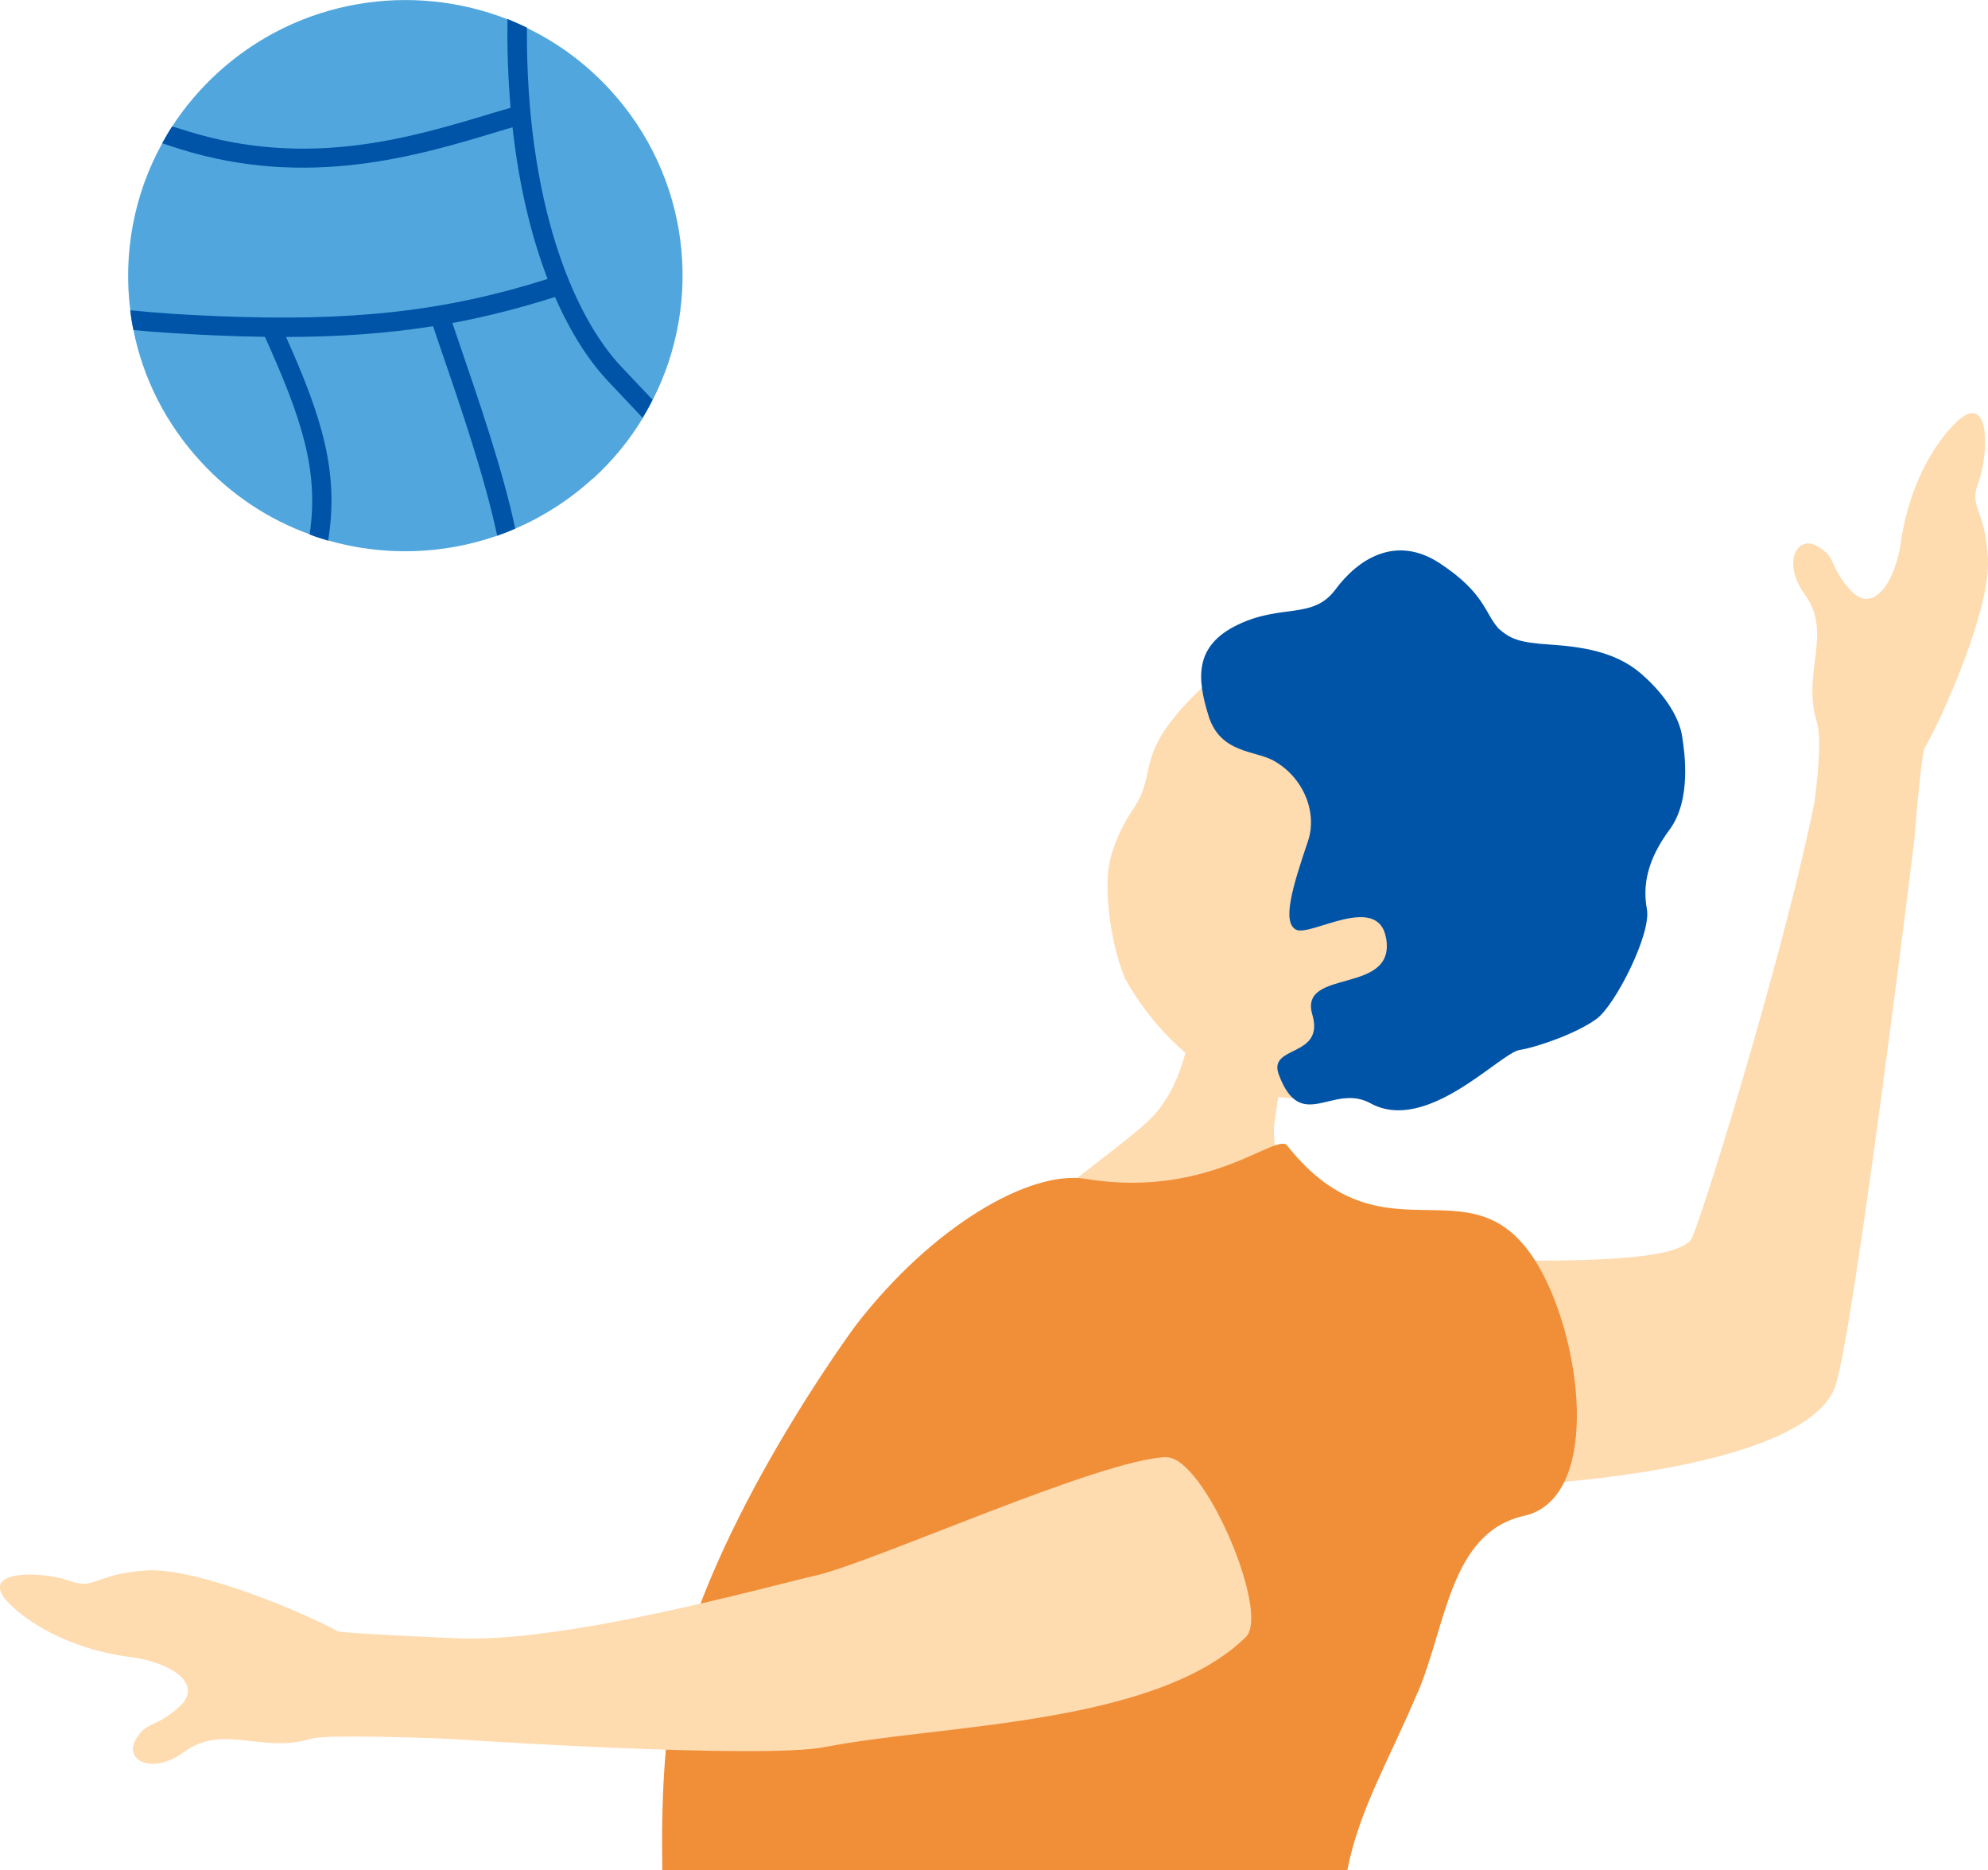
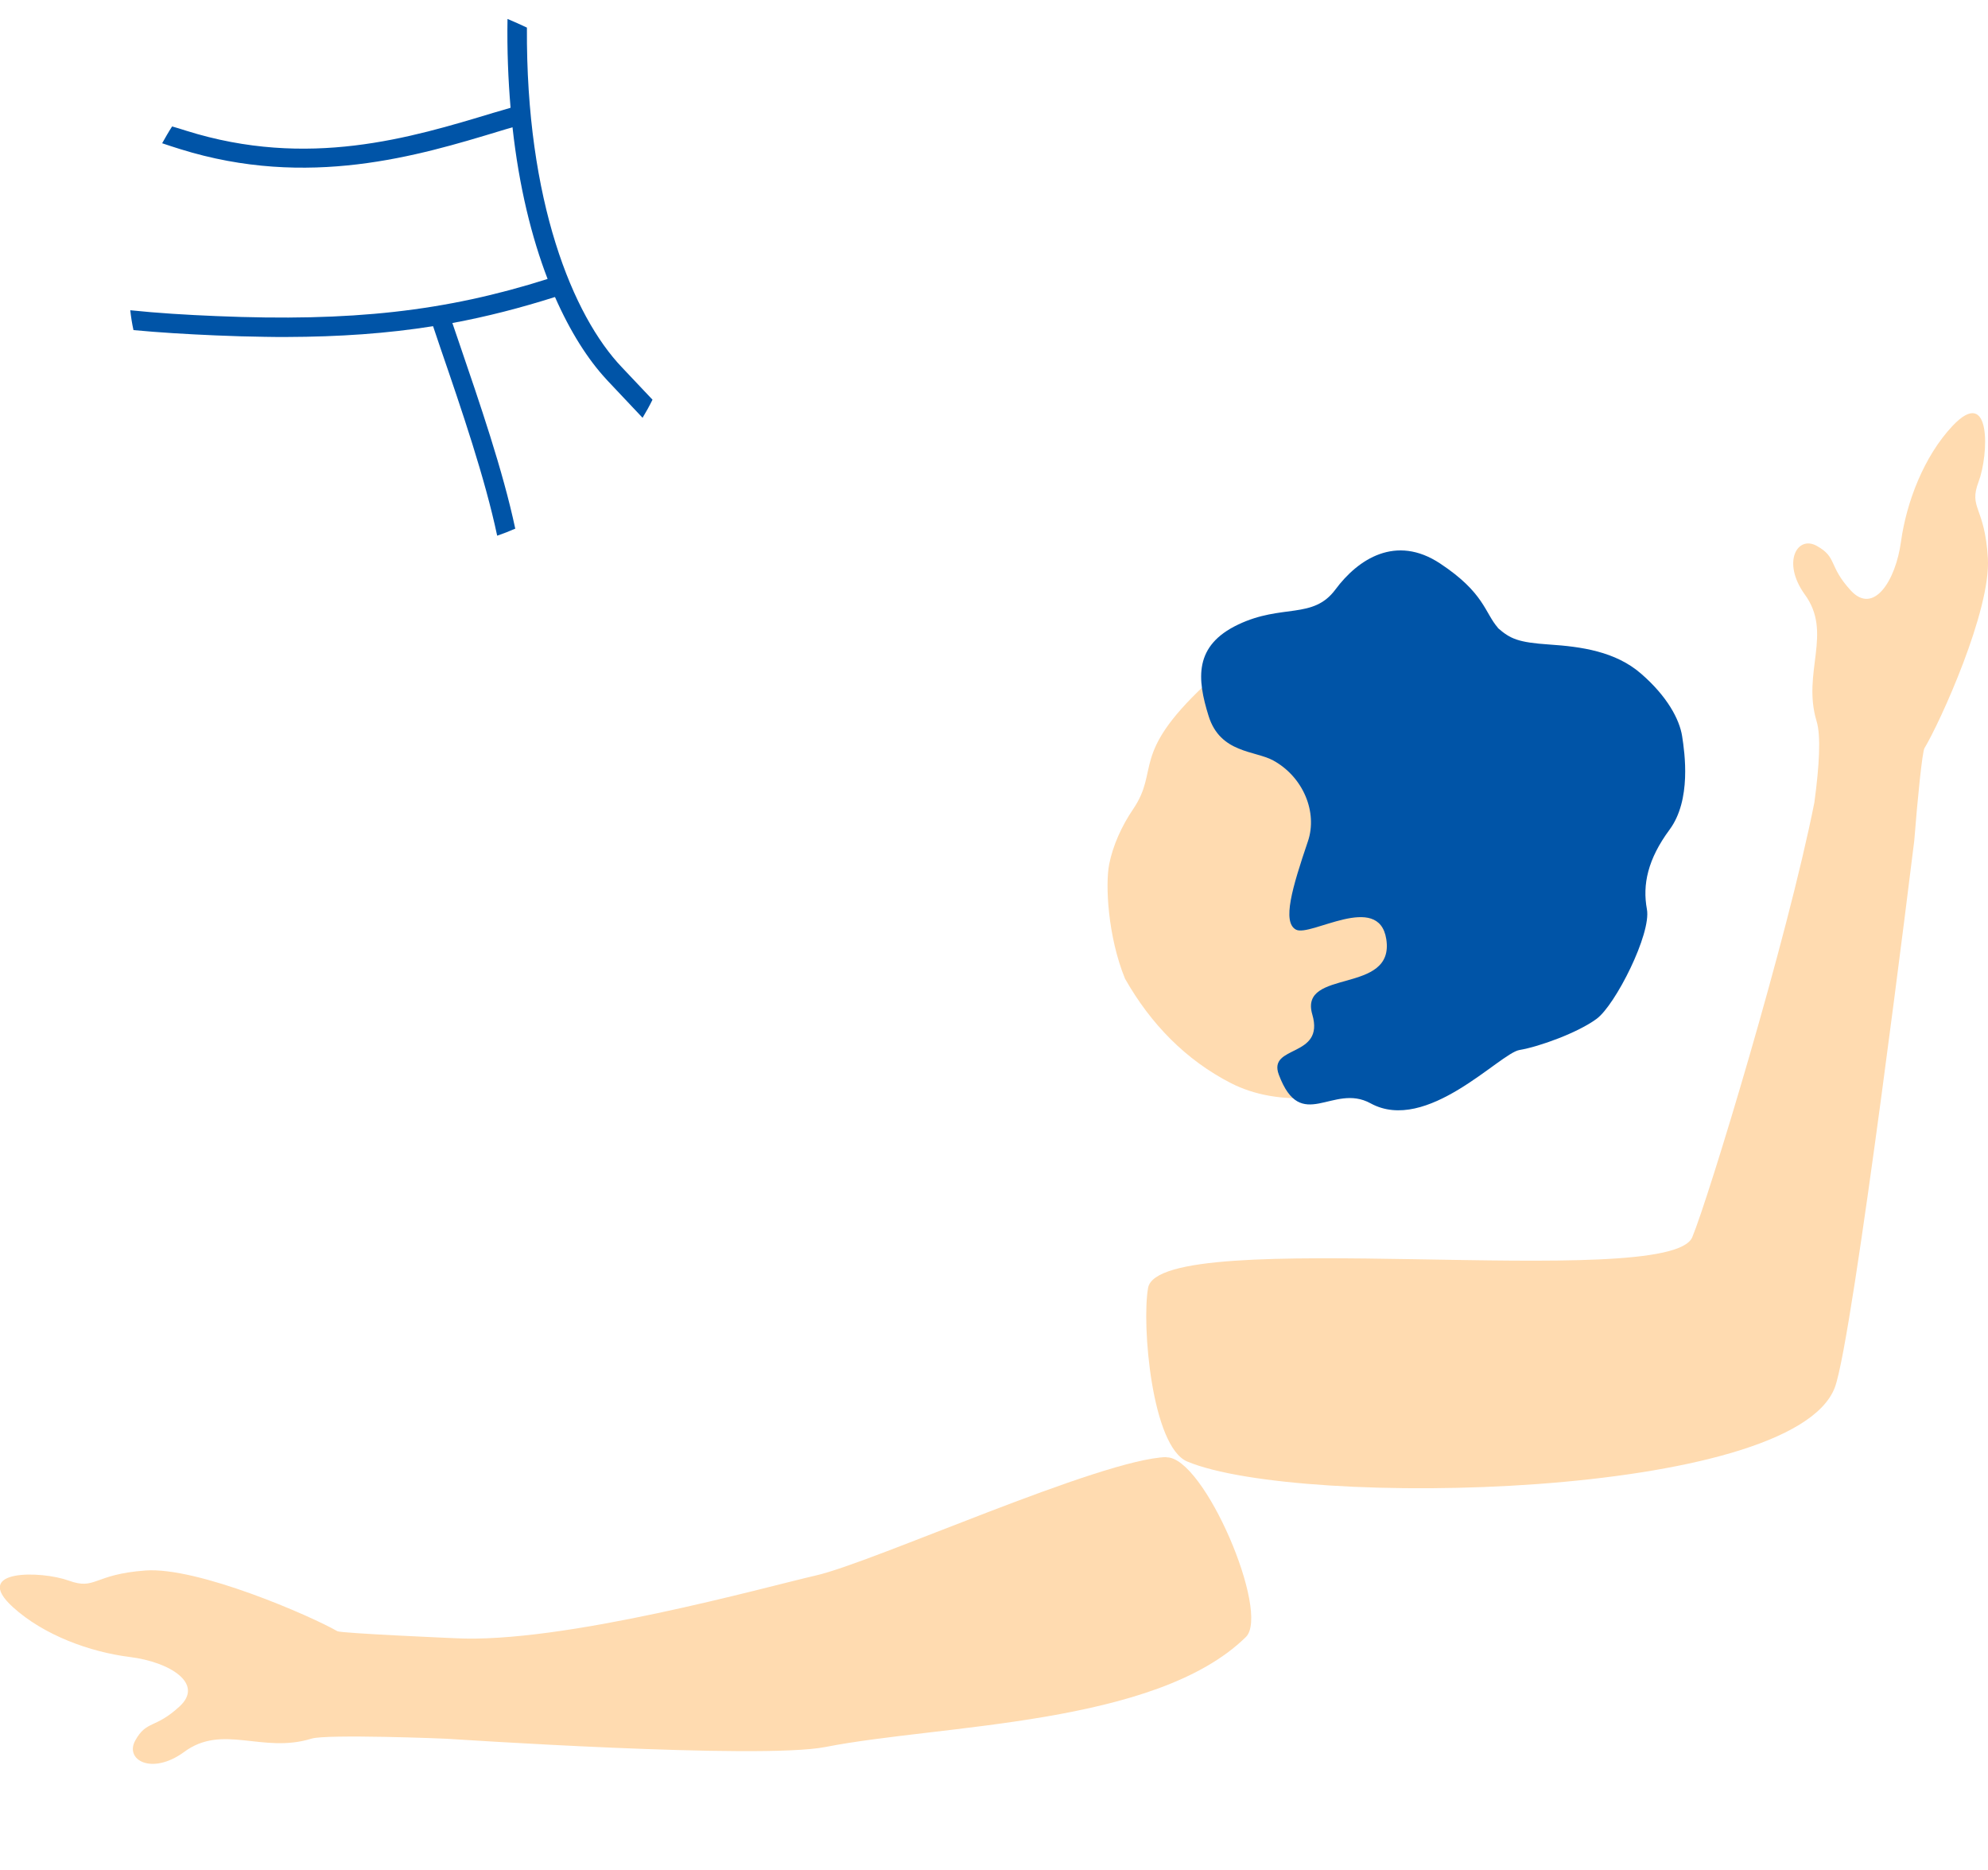
<svg xmlns="http://www.w3.org/2000/svg" width="101" height="95" viewBox="0 0 101 95" fill="none">
  <g id="_ã¬ã¤ã¤ã¼_2" clip-path="url(#clip0_1_39)">
    <g id="Group">
      <path id="Vector" d="M100.522 24.468C101.038 23.107 101.185 19.53 99.198 21.632C97.745 23.177 96.86 25.494 96.58 27.507C96.306 29.52 95.179 31.249 94.026 29.989C92.873 28.729 93.357 28.318 92.306 27.729C91.319 27.172 90.517 28.539 91.676 30.173C93.141 32.148 91.536 34.136 92.293 36.636C92.516 37.371 92.434 38.871 92.179 40.758C90.809 47.677 86.803 60.858 85.975 62.84C84.804 65.644 58.901 62.162 58.328 65.416C57.996 67.296 58.519 73.482 60.321 74.235C66.047 76.622 91.058 76.147 93.217 70.475C94.147 68.031 97.255 42.689 97.255 42.689C97.421 40.549 97.663 38.181 97.771 38.004C98.561 36.693 101.153 31.008 100.994 28.349C100.834 25.69 100.006 25.836 100.522 24.468Z" fill="#FFDBB0" />
-       <path id="Vector_2" d="M60.722 49.431C61.034 49.462 65.111 50.159 65.505 50.159C65.595 50.874 64.894 56.16 64.741 57.091C64.48 58.674 66.786 68.373 65.798 70.449C65.219 71.145 48.029 73.121 49.041 66.986C49.78 62.517 56.939 58.579 58.703 56.559C60.805 54.147 60.678 49.899 60.722 49.437V49.431Z" fill="#FFDBB0" />
-       <path id="Vector_3" d="M72.04 85.941C73.486 82.503 73.69 77.831 77.422 76.995C81.224 76.147 80.473 68.683 78.384 64.707C75.04 58.351 70.492 64.568 65.423 58.224C64.97 57.376 61.55 60.934 55.149 59.877C52.366 59.415 47.417 62.219 43.488 67.303C43.488 67.303 35.972 77.413 34.227 86.004C33.775 88.239 33.584 91.379 33.648 94.994H68.448C69.059 91.885 70.582 89.385 72.034 85.934L72.04 85.941Z" fill="#F18E38" />
      <g id="Group_2">
        <path id="Vector_4" d="M71.728 54.014C68.378 56.116 64.856 56.199 62.55 55.021C60.245 53.843 58.461 52.008 57.156 49.709C56.277 47.557 56.149 44.904 56.353 43.891C56.538 42.961 56.977 41.967 57.563 41.106C58.933 39.093 57.417 38.365 61.187 34.813C62.334 33.737 68.327 29.166 74.721 32.002C80.339 34.496 78.734 49.608 71.728 54.008V54.014Z" fill="#FFDBB0" />
        <path id="Vector_5" d="M76.097 31.895C76.734 32.452 77.129 32.629 78.721 32.737C80.313 32.844 82.071 33.078 83.383 34.224C84.702 35.37 85.326 36.535 85.46 37.39C85.593 38.244 85.937 40.631 84.823 42.138C83.708 43.645 83.441 44.936 83.67 46.177C83.906 47.418 82.065 51.052 81.116 51.748C80.167 52.451 78.192 53.166 77.199 53.331C76.199 53.495 72.486 57.604 69.632 56.04C67.709 54.983 66.104 57.604 64.97 54.584C64.397 53.052 67.321 53.748 66.671 51.526C65.977 49.159 70.881 50.551 70.429 47.696C70.046 45.278 66.563 47.614 65.837 47.215C65.136 46.829 65.645 45.101 66.448 42.733C66.951 41.258 66.212 39.46 64.684 38.624C63.76 38.118 61.996 38.263 61.404 36.37C60.811 34.477 60.652 32.794 62.901 31.724C65.142 30.654 66.703 31.483 67.849 29.938C68.996 28.394 70.919 27.134 73.167 28.622C75.416 30.109 75.428 31.122 76.103 31.888L76.097 31.895Z" fill="#0054A7" />
      </g>
      <path id="Vector_6" d="M59.27 74.007C55.952 74.096 44.367 79.357 41.45 80.021C38.947 80.591 28.559 83.51 23.081 83.206C23.081 83.206 17.324 82.959 17.139 82.851C15.808 82.085 10.057 79.572 7.388 79.768C4.719 79.964 4.872 80.781 3.49 80.281C2.115 79.781 -1.484 79.686 0.656 81.629C2.223 83.054 4.567 83.908 6.598 84.162C8.63 84.415 10.382 85.51 9.127 86.669C7.872 87.827 7.452 87.359 6.872 88.403C6.324 89.391 7.707 90.176 9.337 88.998C11.305 87.523 13.324 89.087 15.827 88.308C16.598 88.068 22.706 88.308 22.706 88.315C22.776 88.315 38.609 89.385 41.934 88.733C47.812 87.58 58.703 87.65 63.295 83.149C64.556 81.914 61.168 73.969 59.257 74.02L59.27 74.007Z" fill="#FFDBB0" />
    </g>
    <g id="Group_3">
-       <path id="Vector_7" d="M30.11 24.312C28.915 25.401 27.585 26.246 26.182 26.849C25.875 26.984 25.576 27.101 25.259 27.209C22.481 28.18 19.468 28.252 16.671 27.452C16.355 27.353 16.038 27.263 15.73 27.137C13.685 26.399 11.785 25.167 10.21 23.458C8.409 21.506 7.26 19.185 6.781 16.766C6.708 16.433 6.654 16.091 6.618 15.758C6.256 12.862 6.799 9.876 8.247 7.267C8.409 6.979 8.572 6.691 8.753 6.413C9.387 5.432 10.165 4.515 11.07 3.687C15.178 -0.055 20.925 -0.927 25.784 0.98C26.11 1.115 26.445 1.267 26.77 1.42C28.318 2.167 29.738 3.201 30.969 4.533C35.05 8.958 35.738 15.273 33.159 20.319C33.005 20.634 32.842 20.93 32.661 21.227C31.983 22.352 31.141 23.386 30.128 24.312H30.11Z" fill="#51A7DD" />
      <path id="Vector_8" d="M26.951 6.197C26.653 6.278 26.354 6.377 26.037 6.467C25.82 6.529 25.594 6.592 25.368 6.664C21.268 7.906 15.658 9.606 9.152 7.573C8.835 7.474 8.527 7.375 8.238 7.276C8.4 6.988 8.563 6.7 8.744 6.422C8.98 6.485 9.215 6.565 9.45 6.637C15.658 8.589 20.879 6.997 25.069 5.729C25.368 5.648 25.648 5.558 25.929 5.477C26.173 5.396 26.427 5.333 26.662 5.261L26.942 6.206L26.951 6.197Z" fill="#0054A7" />
      <path id="Vector_9" d="M28.671 14.931C28.508 14.985 28.354 15.039 28.2 15.084C26.445 15.641 24.734 16.082 22.988 16.406C22.662 16.46 22.336 16.523 22.001 16.568C19.676 16.937 17.269 17.108 14.536 17.116C14.183 17.116 13.821 17.116 13.459 17.108C12.654 17.099 11.821 17.072 10.961 17.036C9.495 16.973 8.12 16.892 6.781 16.766C6.708 16.433 6.654 16.091 6.618 15.758C8.002 15.902 9.45 15.992 10.998 16.055C17.848 16.343 22.617 15.821 27.829 14.166C28.01 14.112 28.182 14.058 28.363 13.995L28.671 14.922V14.931Z" fill="#0054A7" />
      <path id="Vector_10" d="M26.182 26.849C25.875 26.984 25.576 27.101 25.259 27.209C24.644 24.303 23.467 20.849 22.381 17.692L22.002 16.568L21.911 16.325L22.843 16.001L22.979 16.397L23.314 17.377C24.381 20.499 25.549 23.899 26.173 26.831L26.182 26.849Z" fill="#0054A7" />
-       <path id="Vector_11" d="M16.672 27.461C16.355 27.362 16.038 27.272 15.73 27.146C16.219 23.881 15.314 21.236 13.459 17.108C13.387 16.937 13.296 16.766 13.215 16.586L14.12 16.19C14.264 16.505 14.409 16.82 14.536 17.125C16.364 21.2 17.233 23.998 16.672 27.461Z" fill="#0054A7" />
      <path id="Vector_12" d="M32.652 21.227C32.091 20.634 31.503 20.004 30.87 19.338L30.797 19.257C29.874 18.259 28.978 16.865 28.191 15.075C28.064 14.778 27.938 14.481 27.82 14.166C27.015 12.07 26.372 9.498 26.037 6.458C25.992 6.134 25.965 5.792 25.938 5.459C25.82 4.056 25.757 2.554 25.784 0.962C26.11 1.097 26.445 1.249 26.77 1.402C26.716 10.226 29.105 16.046 31.594 18.655C32.137 19.23 32.661 19.779 33.15 20.301C32.996 20.616 32.833 20.912 32.652 21.209V21.227Z" fill="#0054A7" />
    </g>
  </g>
  <defs>
    <clipPath id="clip0_1_39">
      <rect width="101" height="95" fill="white" />
    </clipPath>
  </defs>
</svg>